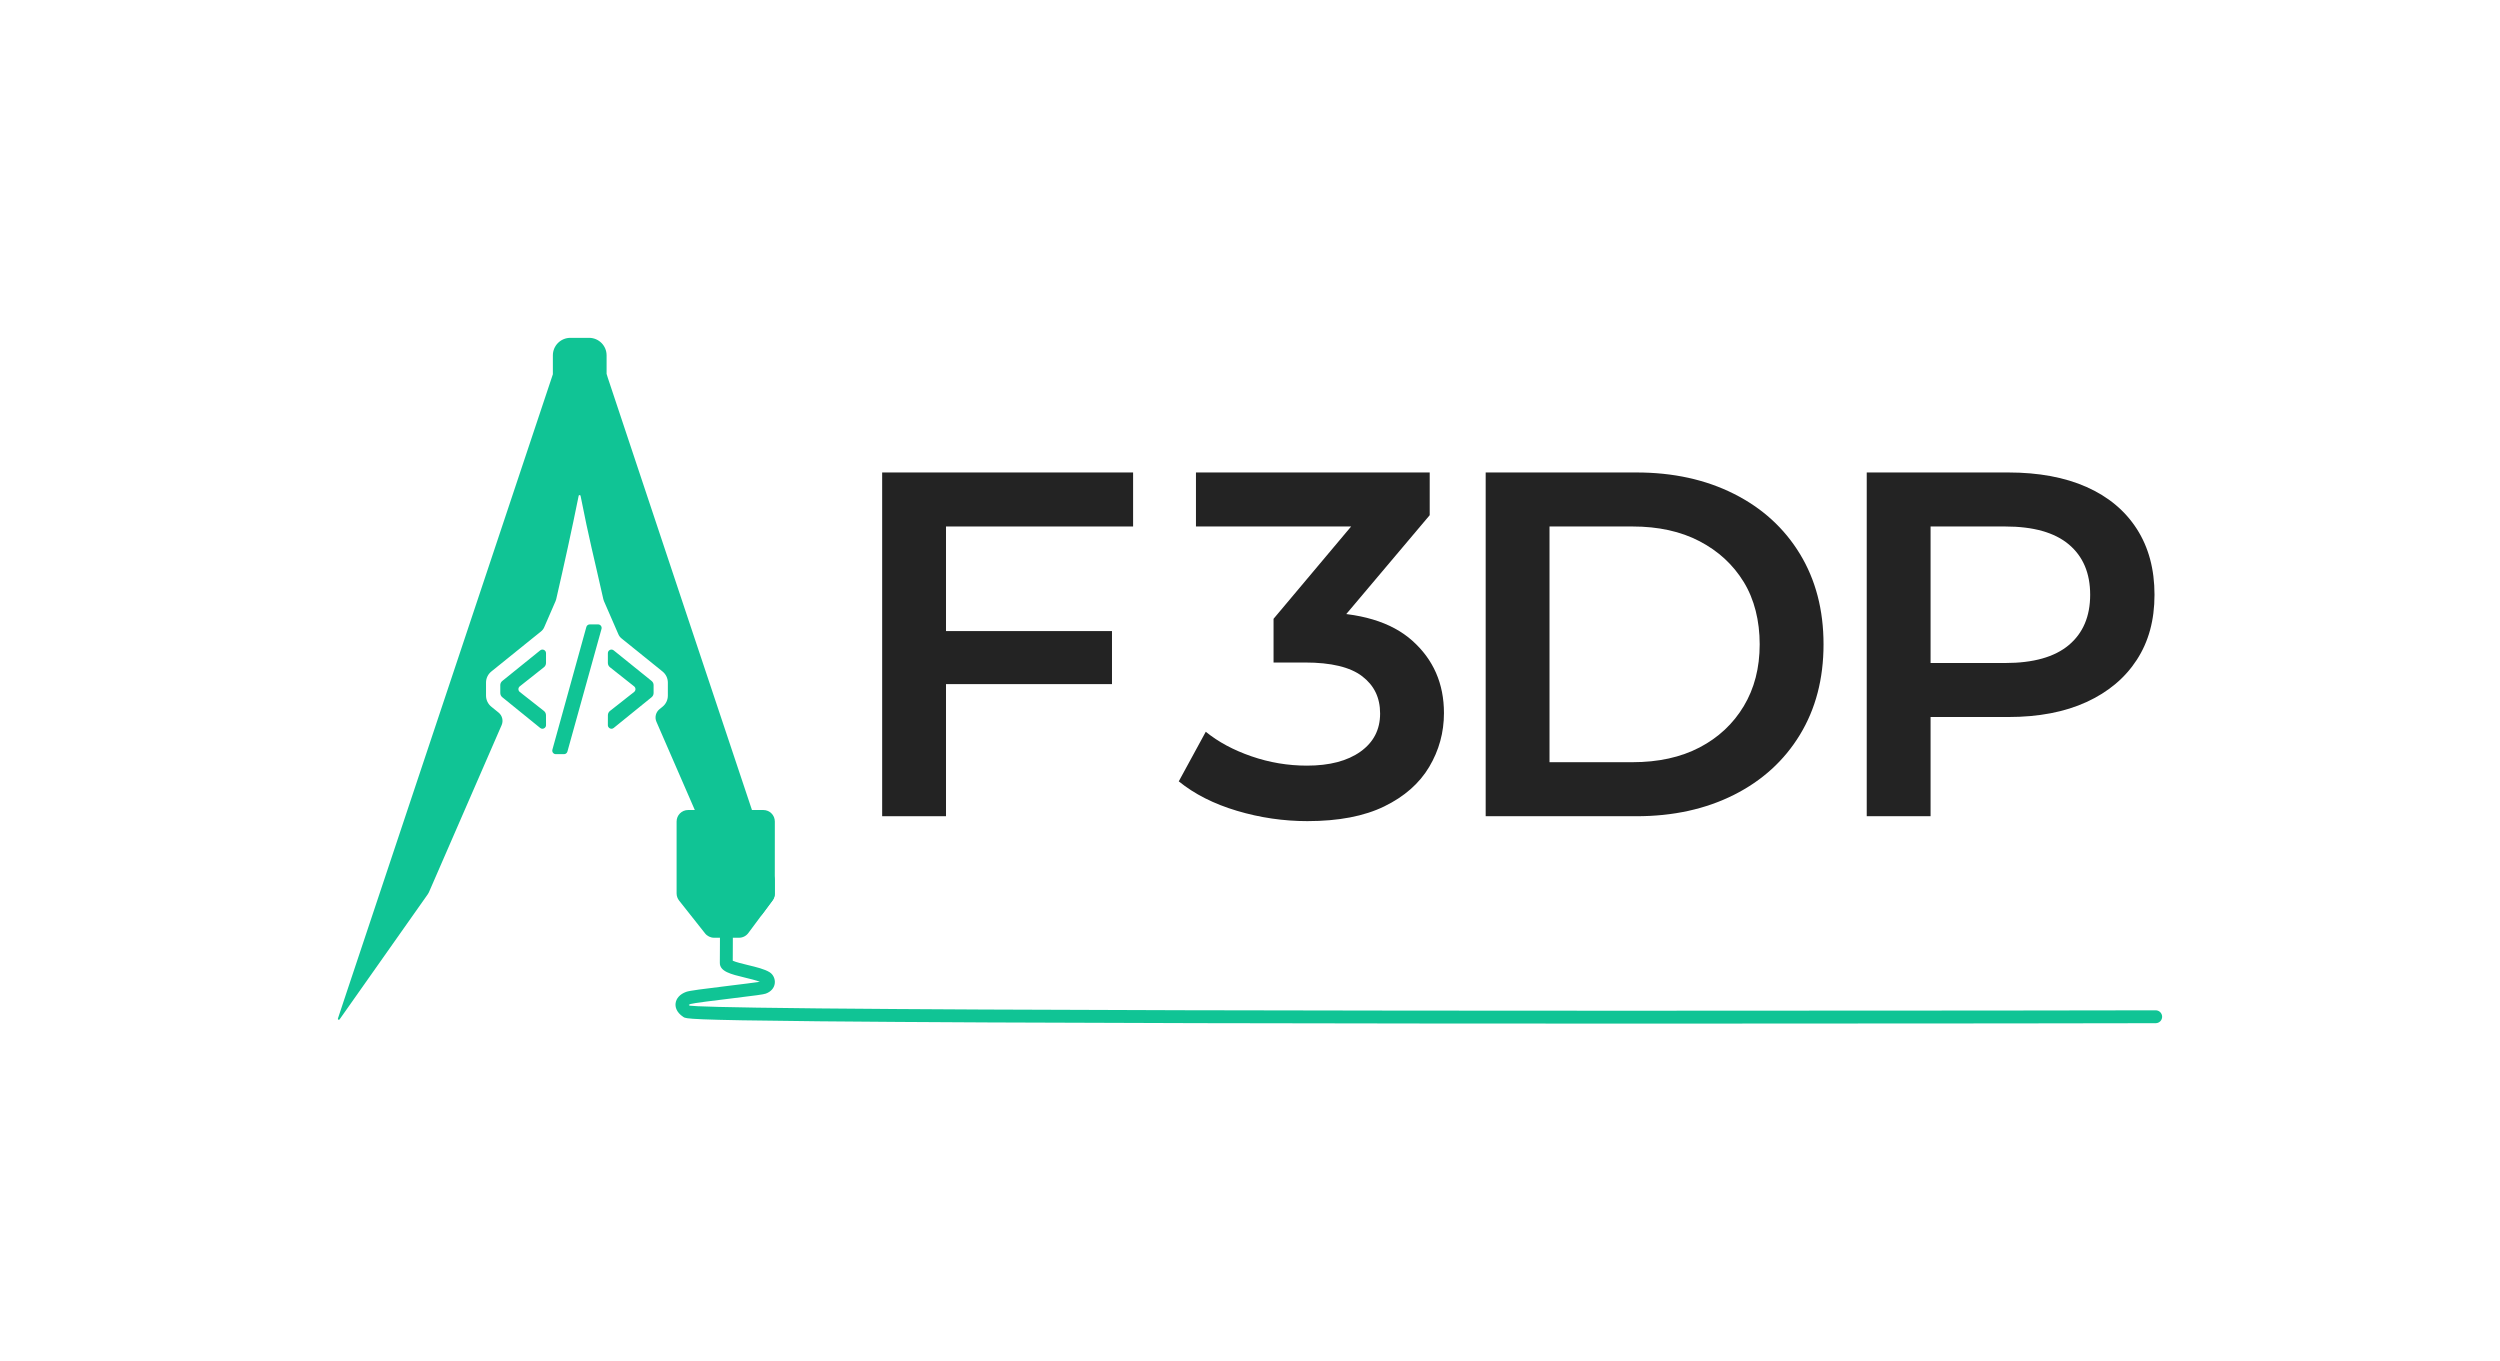
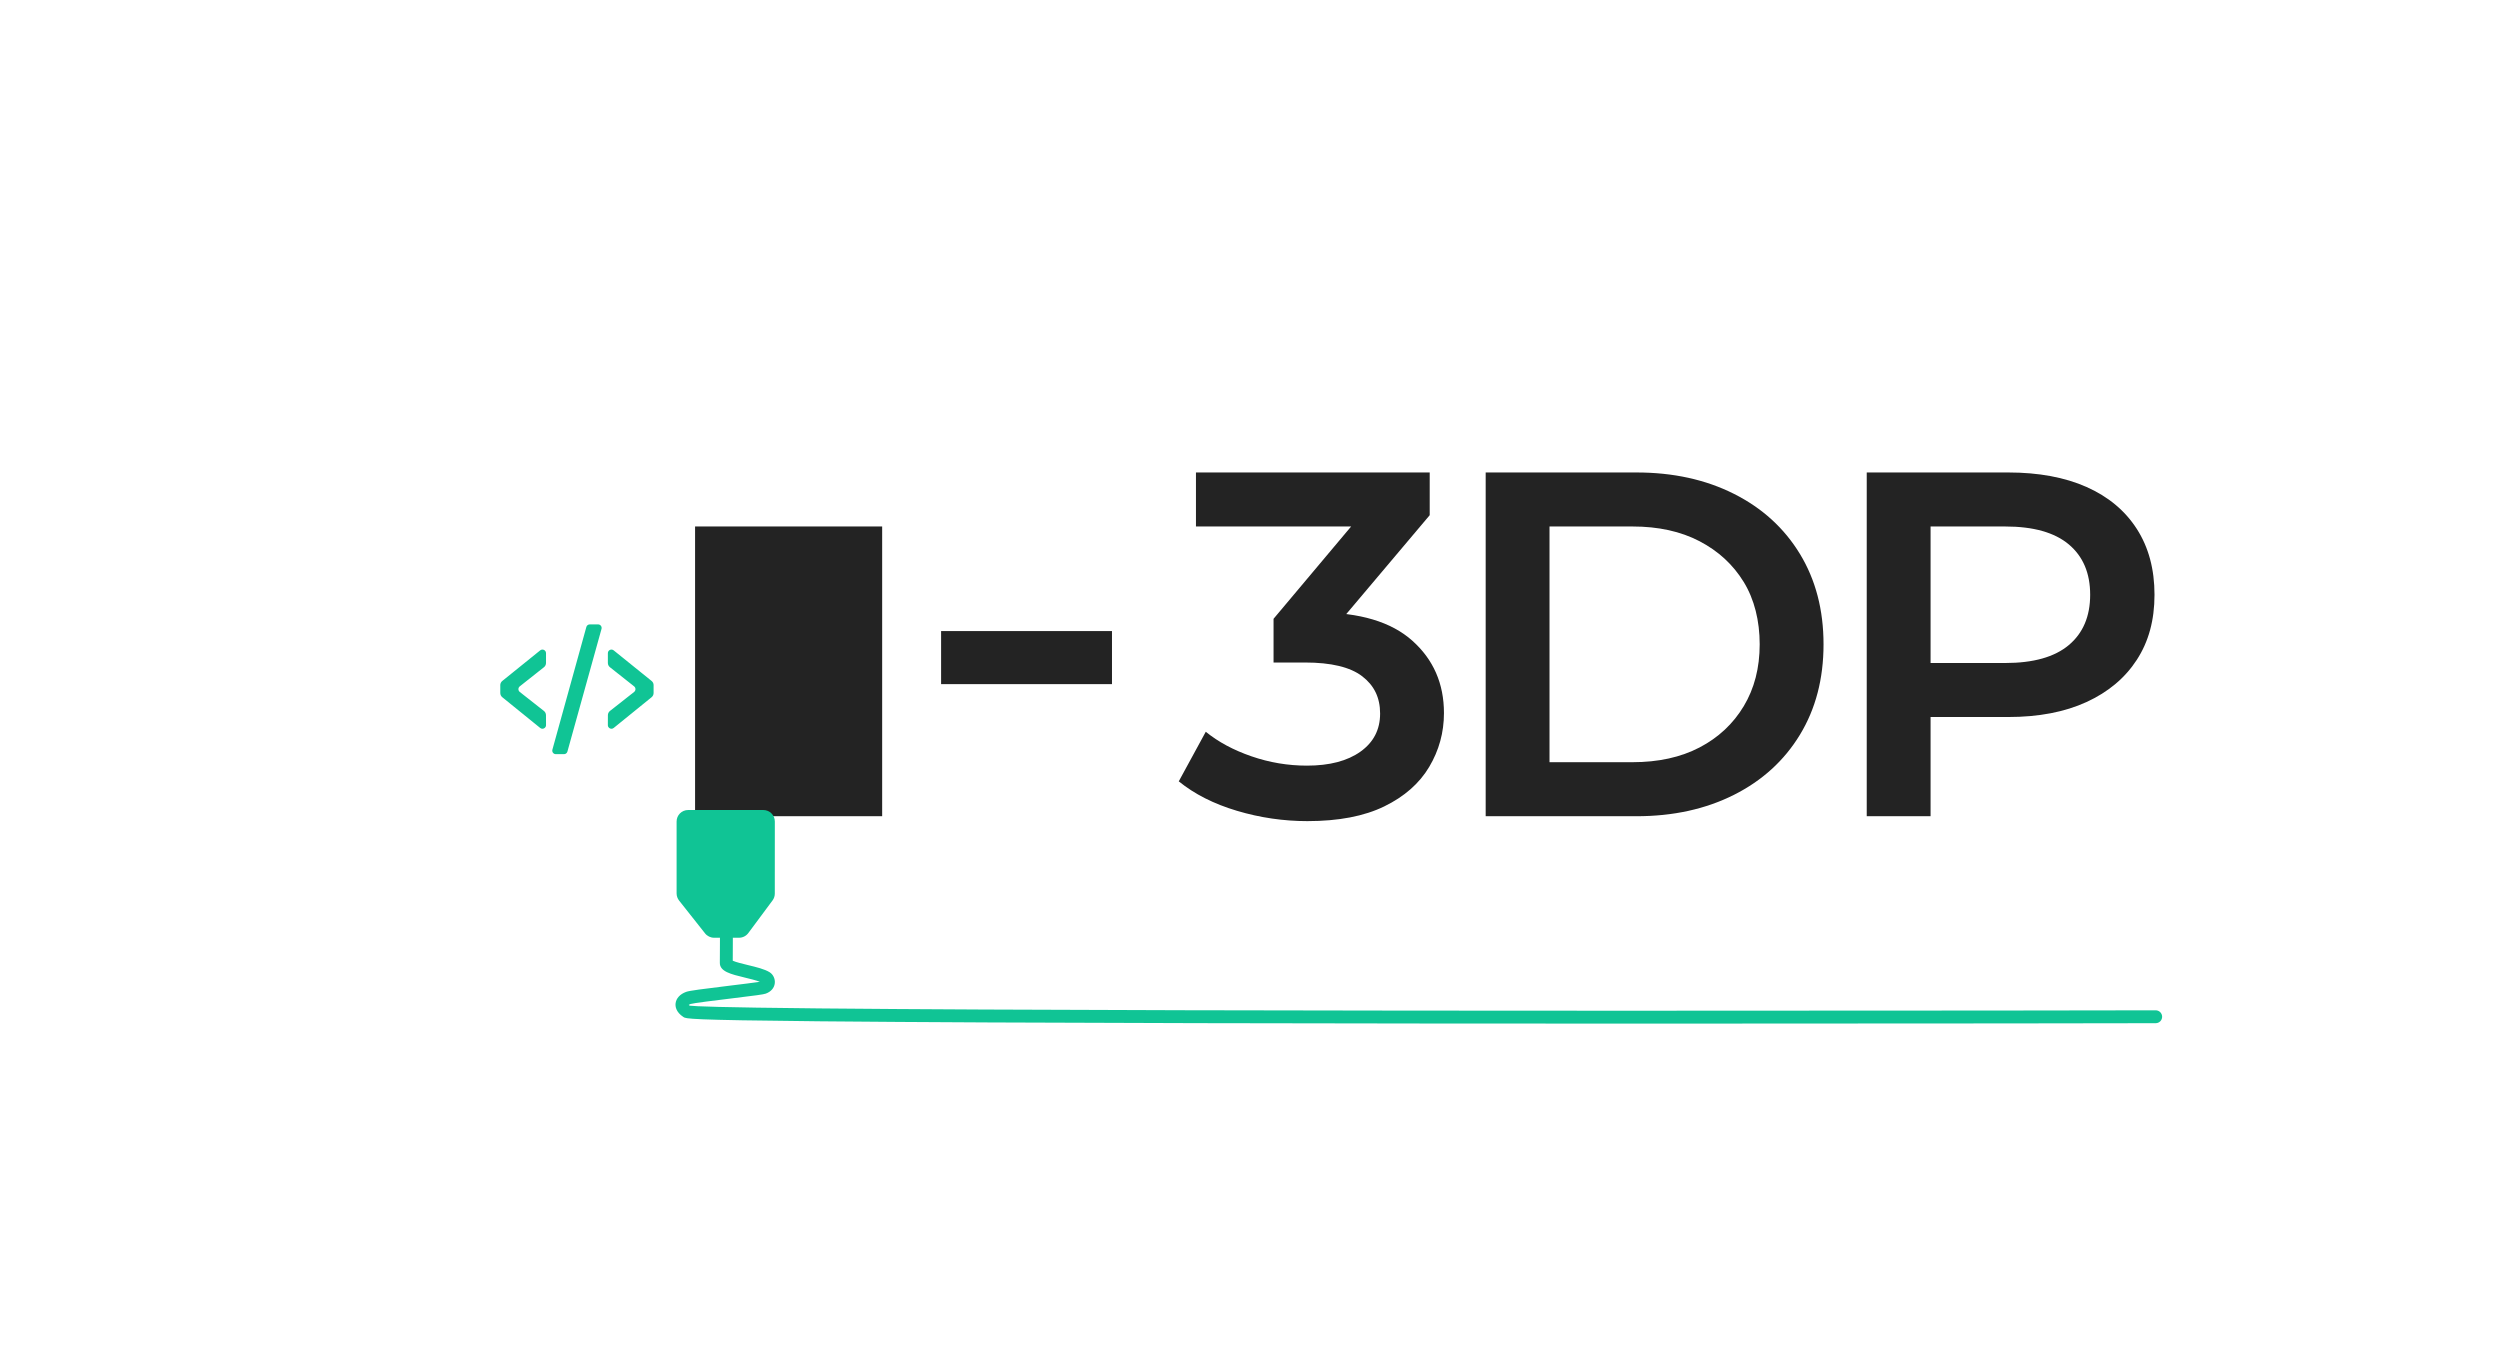
<svg xmlns="http://www.w3.org/2000/svg" id="Couleur_-_Fond_blanc" version="1.1" viewBox="0 0 3829.48 2085.07">
  <defs>
    <style>
      .st0 {
        fill: #232323;
      }

      .st1 {
        fill: #10c495;
      }
    </style>
  </defs>
  <g>
-     <path class="st0" d="M1449.08,1250.27h-97.79v-526.55h384.38v82.74h-286.59v443.81ZM1441.56,966.68h261.77v81.24h-261.77v-81.24Z" />
+     <path class="st0" d="M1449.08,1250.27h-97.79v-526.55v82.74h-286.59v443.81ZM1441.56,966.68h261.77v81.24h-261.77v-81.24Z" />
    <path class="st0" d="M2002.7,1257.79c-36.61,0-72.59-5.27-107.94-15.8s-65.07-25.58-89.14-45.13l41.37-75.97c19.05,15.55,42.37,28.09,69.96,37.61,27.57,9.53,55.91,14.29,85,14.29,34.6,0,61.93-7.15,81.99-21.44,20.05-14.29,30.09-33.72,30.09-58.3s-9.16-43.12-27.46-57.17c-18.31-14.03-47.52-21.06-87.63-21.06h-48.14v-66.95l150.44-179.03,13.54,37.61h-282.83v-82.74h358.05v65.44l-150.44,178.28-51.15-29.34h30.09c64.19,0,112.46,14.42,144.8,43.25,32.35,28.84,48.52,65.82,48.52,110.95,0,29.59-7.52,57.05-22.57,82.37-15.04,25.33-37.99,45.51-68.83,60.55-30.84,15.04-70.09,22.57-117.72,22.57Z" />
    <path class="st0" d="M2275.75,1250.27v-526.55h230.93c56.16,0,105.93,10.91,149.31,32.72,43.37,21.81,77.1,52.54,101.17,92.15,24.07,39.62,36.11,85.75,36.11,138.41s-12.04,98.8-36.11,138.41c-24.07,39.62-57.8,70.33-101.17,92.15-43.38,21.81-93.16,32.72-149.31,32.72h-230.93ZM2373.53,1167.53h127.12c39.61,0,73.83-7.52,102.68-22.57,28.83-15.04,51.4-36.11,67.7-63.19,16.29-27.08,24.45-58.67,24.45-94.78s-8.16-68.95-24.45-95.53c-16.3-26.57-38.87-47.39-67.7-62.43-28.84-15.04-63.07-22.57-102.68-22.57h-127.12v361.07Z" />
    <path class="st0" d="M2859.45,1250.27v-526.55h216.64c46.64,0,86.62,7.4,119.98,22.19,33.34,14.8,59.05,36.24,77.1,64.31,18.05,28.09,27.08,61.68,27.08,100.8s-9.03,71.84-27.08,99.67c-18.05,27.83-43.76,49.4-77.1,64.69-33.36,15.3-73.34,22.94-119.98,22.94h-161.73l42.88-45.13v197.08h-97.79ZM2957.24,1063.72l-42.88-48.14h157.21c43.12,0,75.6-9.14,97.41-27.46,21.81-18.3,32.72-44,32.72-77.1s-10.91-58.79-32.72-77.1c-21.81-18.3-54.29-27.46-97.41-27.46h-157.21l42.88-48.14v305.4Z" />
  </g>
  <g>
-     <path class="st1" d="M1186.83,1348.32v20.45c0,3.8-1.21,7.48-3.48,10.51l-15.07,20.28c-6.61,8.93-20.01,8.78-26.42-.25l-21.09-29.63c-.67-.91-1.21-1.9-1.68-2.96l-54.79-125.97-58.79-135.17c-2.94-6.74-1.01-14.61,4.69-19.22l2.71-2.2,2.02-1.65c5.11-4.14,8.09-10.36,8.09-16.95v-19.93c0-3.28-.74-6.49-2.12-9.4-1.38-2.89-3.4-5.48-5.97-7.55l-2.07-1.68-59.16-47.74-1.68-1.36c-2.05-1.65-3.68-3.77-4.74-6.22l-22.15-50.9c-.42-.96-.74-1.95-.96-2.96-15.76-70.41-21.17-88.94-34.96-158.76l-1.41-.79-1.31.79c-5.43,26.87-10.93,53.07-16.7,79.49-5.65,25.95-11.55,52.11-17.79,79.32-.22.99-.54,1.95-.96,2.86l-17.49,40.26c-1.06,2.42-2.69,4.56-4.76,6.22l-6.07,4.89-8.91,7.15-59.16,47.74-2.07,1.68c-5.13,4.14-8.09,10.36-8.09,16.95v19.93c0,3.28.74,6.49,2.12,9.4,1.38,2.89,3.4,5.48,5.97,7.55l2.02,1.65,9.1,7.38c5.7,4.61,7.62,12.48,4.69,19.22l-111.37,256.01c-.44,1.01-.99,2-1.63,2.89l-110.45,156.71-24.77,35.16-.05.05c-.96,1.31-3.03.25-2.52-1.31l.62-1.9.79-2.37.89-2.69c.62-1.9,1.33-4.02,2.1-6.32.57-1.73,1.18-3.58,1.83-5.53l5.55-16.7v-.02c61.6-185.06,312.29-935.85,317.49-951.41v-29.01c0-14.8,12.01-26.79,26.79-26.79h28.72c14.78,0,26.79,11.99,26.79,26.79v28.35c.94,3.48,2.91,9.23,3.7,11.6l115.98,348.16,102.98,308.34,34.17,102.38c.54,1.68.84,3.4.84,5.18Z" />
    <path class="st1" d="M2534.65,1567.97c-450.51,0-986.85-.7-1278.14-3.54l-4.35-.05c-198.37-1.93-201.39-3.94-205.23-6.47-11.72-7.68-12.6-16.4-12.08-20.91.9-7.78,6.79-14.21,16.18-17.65,5.12-1.87,25.11-4.44,66.36-9.46,17.5-2.13,38.7-4.71,46.56-6.02-5.96-2.3-14.95-4.47-23.1-6.44-21.46-5.18-38.4-9.28-38.2-22.67.17-12.68.16-20.99.15-27.66,0-4.07-.01-7.48.03-10.79.06-5.45,4.59-9.81,9.98-9.76,5.45.06,9.82,4.53,9.76,9.98-.04,3.23-.03,6.56-.03,10.53,0,6.12.02,13.61-.11,24.56,4.64,2.17,15.52,4.8,23.06,6.62,13.27,3.21,25.81,6.24,33.47,11.05,5.45,3.44,8.61,10.19,7.87,16.82-.8,7.25-5.87,13.06-13.91,15.93-3.6,1.29-14.56,2.74-53.15,7.44-24.17,2.94-57.28,6.97-62.11,8.45-1.19.44-2.04.92-2.6,1.32.33.34.78.76,1.4,1.24,7.8.99,45.04,2.69,195.96,4.16l4.34.05c562.1,5.48,2037.61,2.98,2045.19,2.89.04,0,.08,0,.13,0,5.39,0,9.8,4.34,9.87,9.74.07,5.45-4.29,9.93-9.74,9.99-3.65.05-348.48.65-767.56.65ZM1057.75,1541.4s.03.02.04.03c-.01,0-.03-.02-.04-.03Z" />
    <path class="st1" d="M1186.89,1258.39l-.05,87.29v23.12c0,3.8-1.21,7.48-3.48,10.51l-28.47,38.34-8.68,11.67c-3.33,4.47-8.59,7.11-14.14,7.11h-38.24c-5.38,0-10.49-2.47-13.82-6.69l-39.79-50.3c-2.44-3.11-3.8-6.96-3.8-10.93v-110.11c0-9.75,7.89-17.62,17.62-17.62h115.24c9.72,0,17.61,7.87,17.61,17.62Z" />
    <path class="st1" d="M1001.17,1049.59v11.99c0,2.49-1.13,4.86-3.06,6.41l-.02.02-.02.02-58.05,47.07c-1.04.84-2.24,1.23-3.4,1.23-2.84,0-5.5-2.22-5.5-5.48v-4.1l.05-11.2c0-2.57,1.18-4.98,3.18-6.54l8.12-6.37,28.84-22.7c2.79-2.2,2.79-6.39,0-8.59l-28.22-22.33v-.02l-8.78-6.93s-.07-.05-.1-.07c-1.97-1.6-3.08-3.97-3.08-6.49v-15c0-4.61,5.33-7.15,8.91-4.27l58.05,46.85.02.02c1.95,1.55,3.08,3.92,3.08,6.44Z" />
    <path class="st1" d="M766.34,1049.59v11.99c0,2.49,1.13,4.86,3.06,6.41l.02.02.02.02,58.05,47.07c1.04.84,2.24,1.23,3.4,1.23,2.84,0,5.5-2.22,5.5-5.48v-4.1s-.05-11.2-.05-11.2c0-2.57-1.18-4.98-3.18-6.54l-8.12-6.37-28.84-22.7c-2.79-2.2-2.79-6.39,0-8.59l28.22-22.33v-.02l8.78-6.93s.07-.05.1-.07c1.97-1.6,3.08-3.97,3.08-6.49v-15c0-4.61-5.33-7.15-8.91-4.27l-58.05,46.85-.02.02c-1.95,1.55-3.08,3.92-3.08,6.44Z" />
    <path class="st1" d="M916.17,956.45c3.58,0,6.18,3.41,5.23,6.86l-.02.08-52.21,187.85h0c-.65,2.36-2.79,3.99-5.23,3.99h-12.56c-3.59,0-6.19-3.43-5.22-6.89v-.03s52-187.85,52-187.85v-.05c.67-2.34,2.8-3.97,5.24-3.97h12.78Z" />
  </g>
</svg>